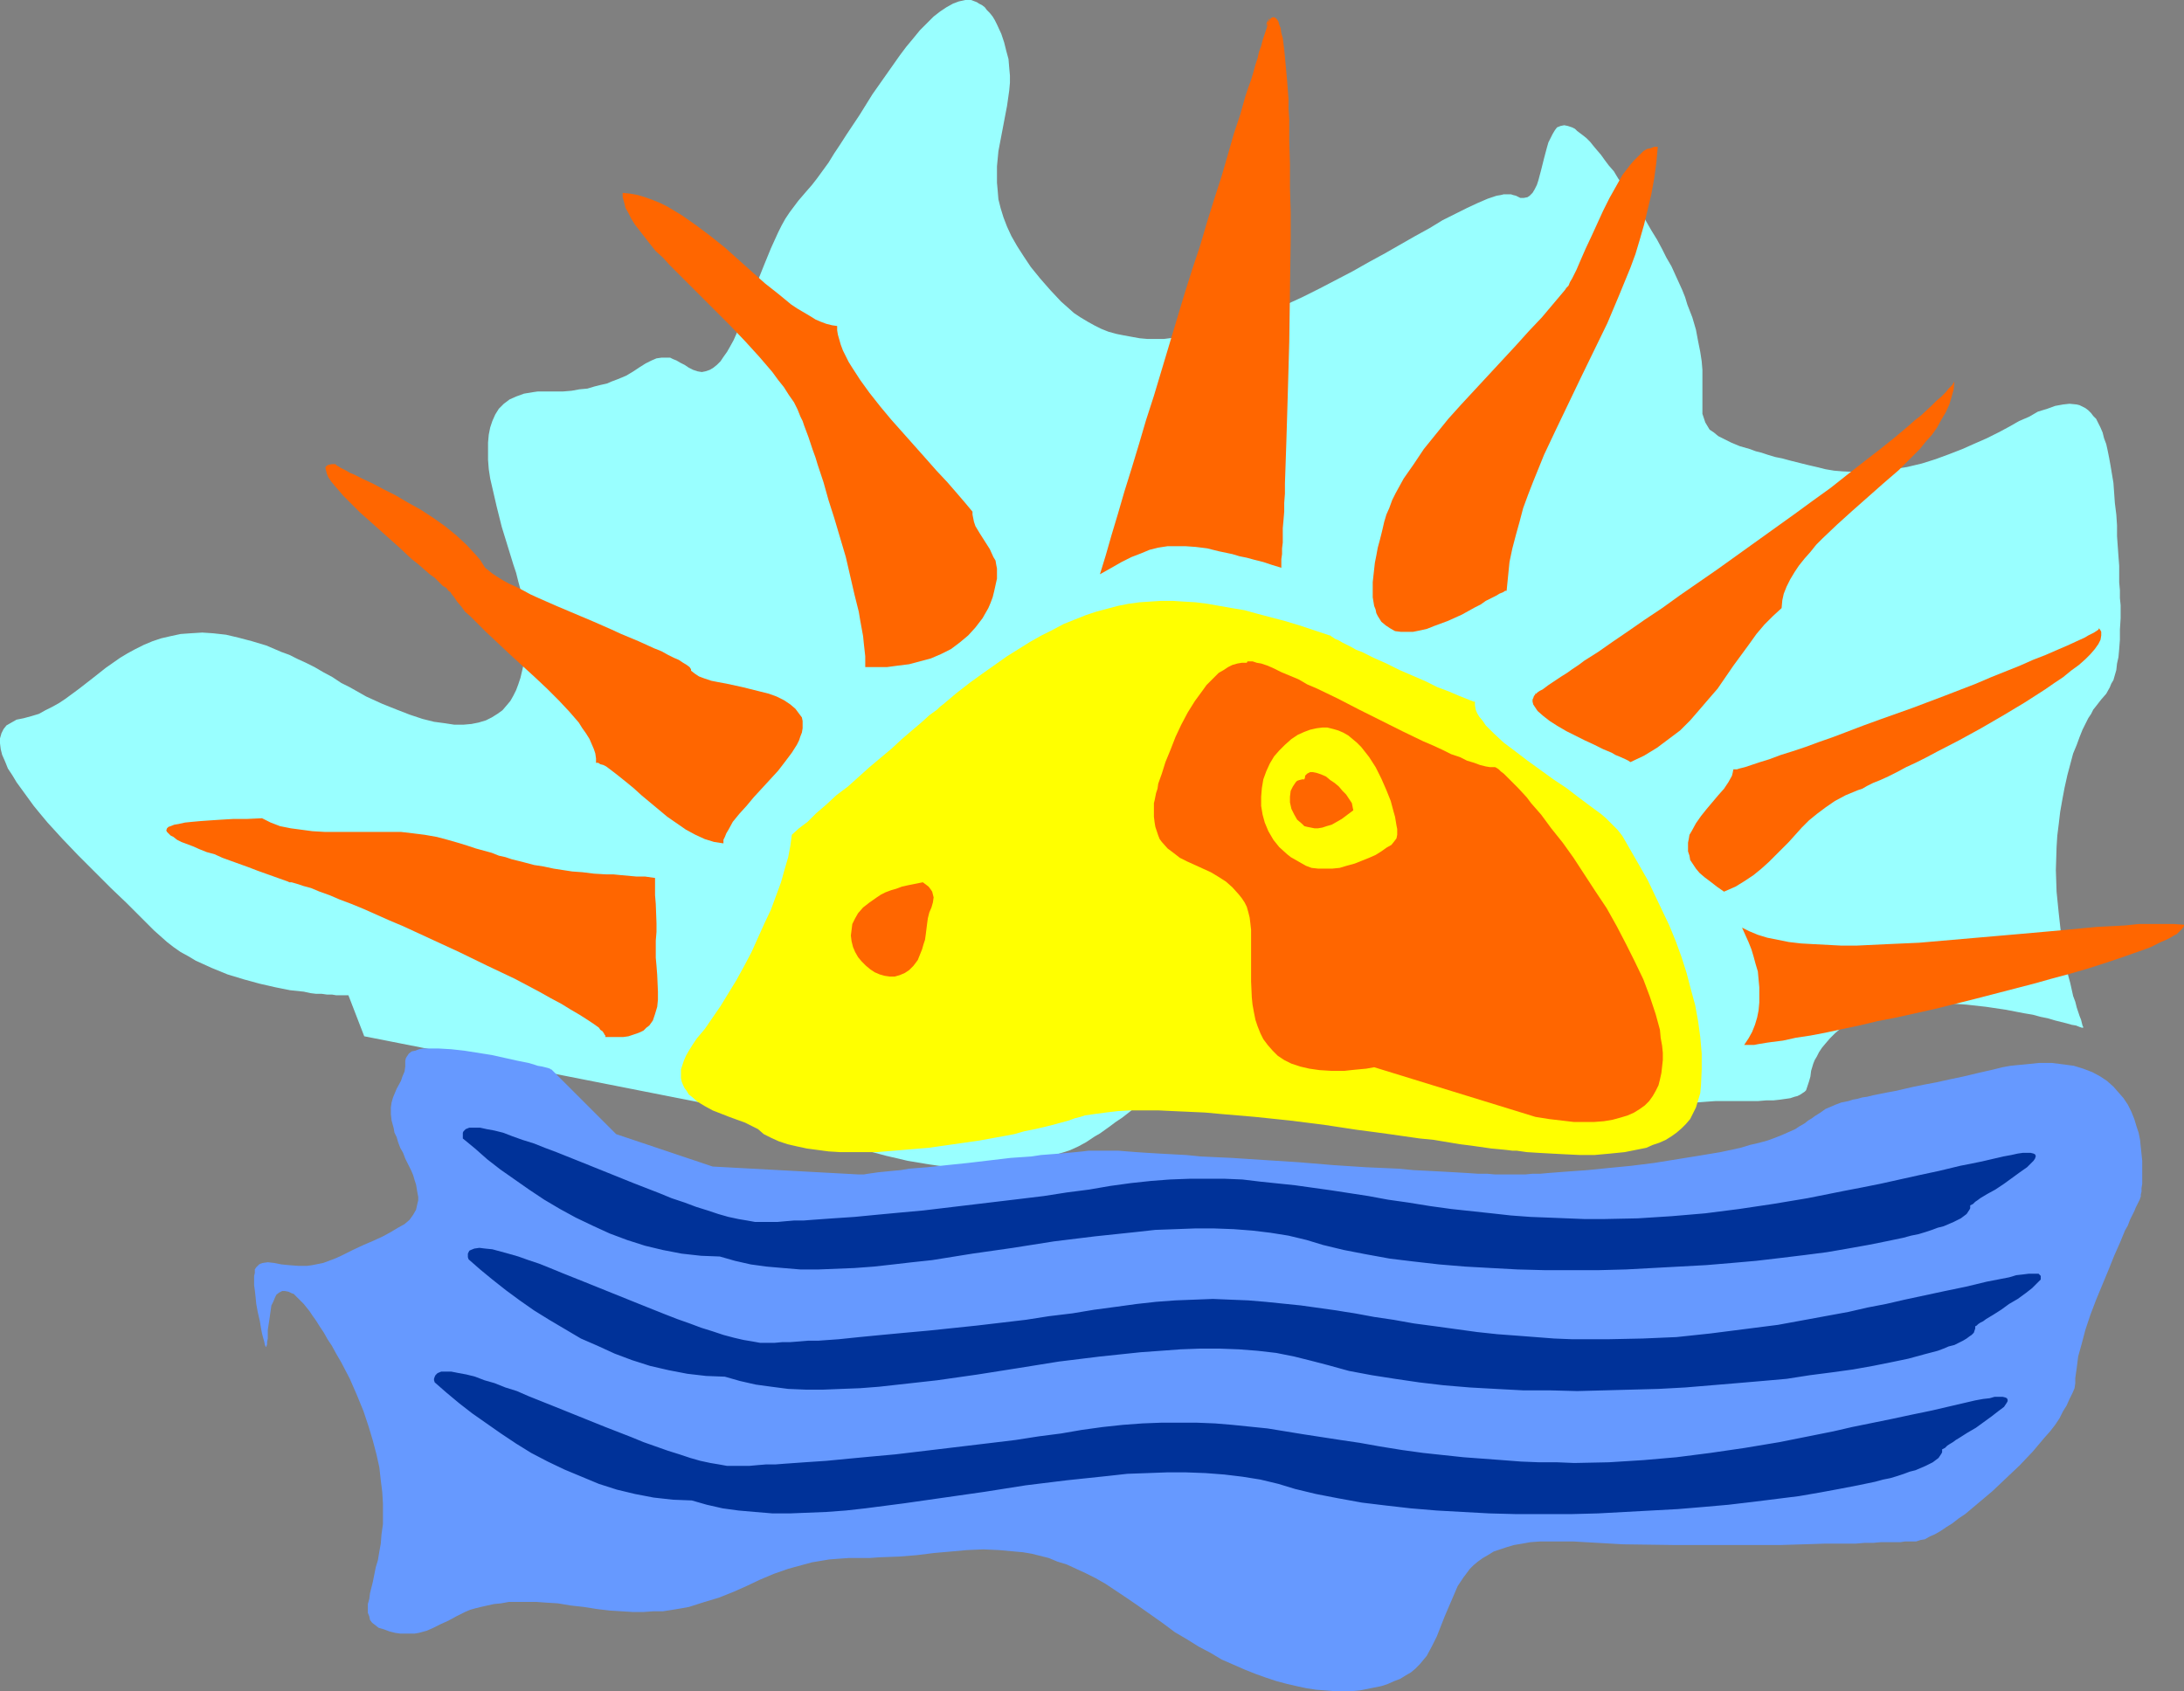
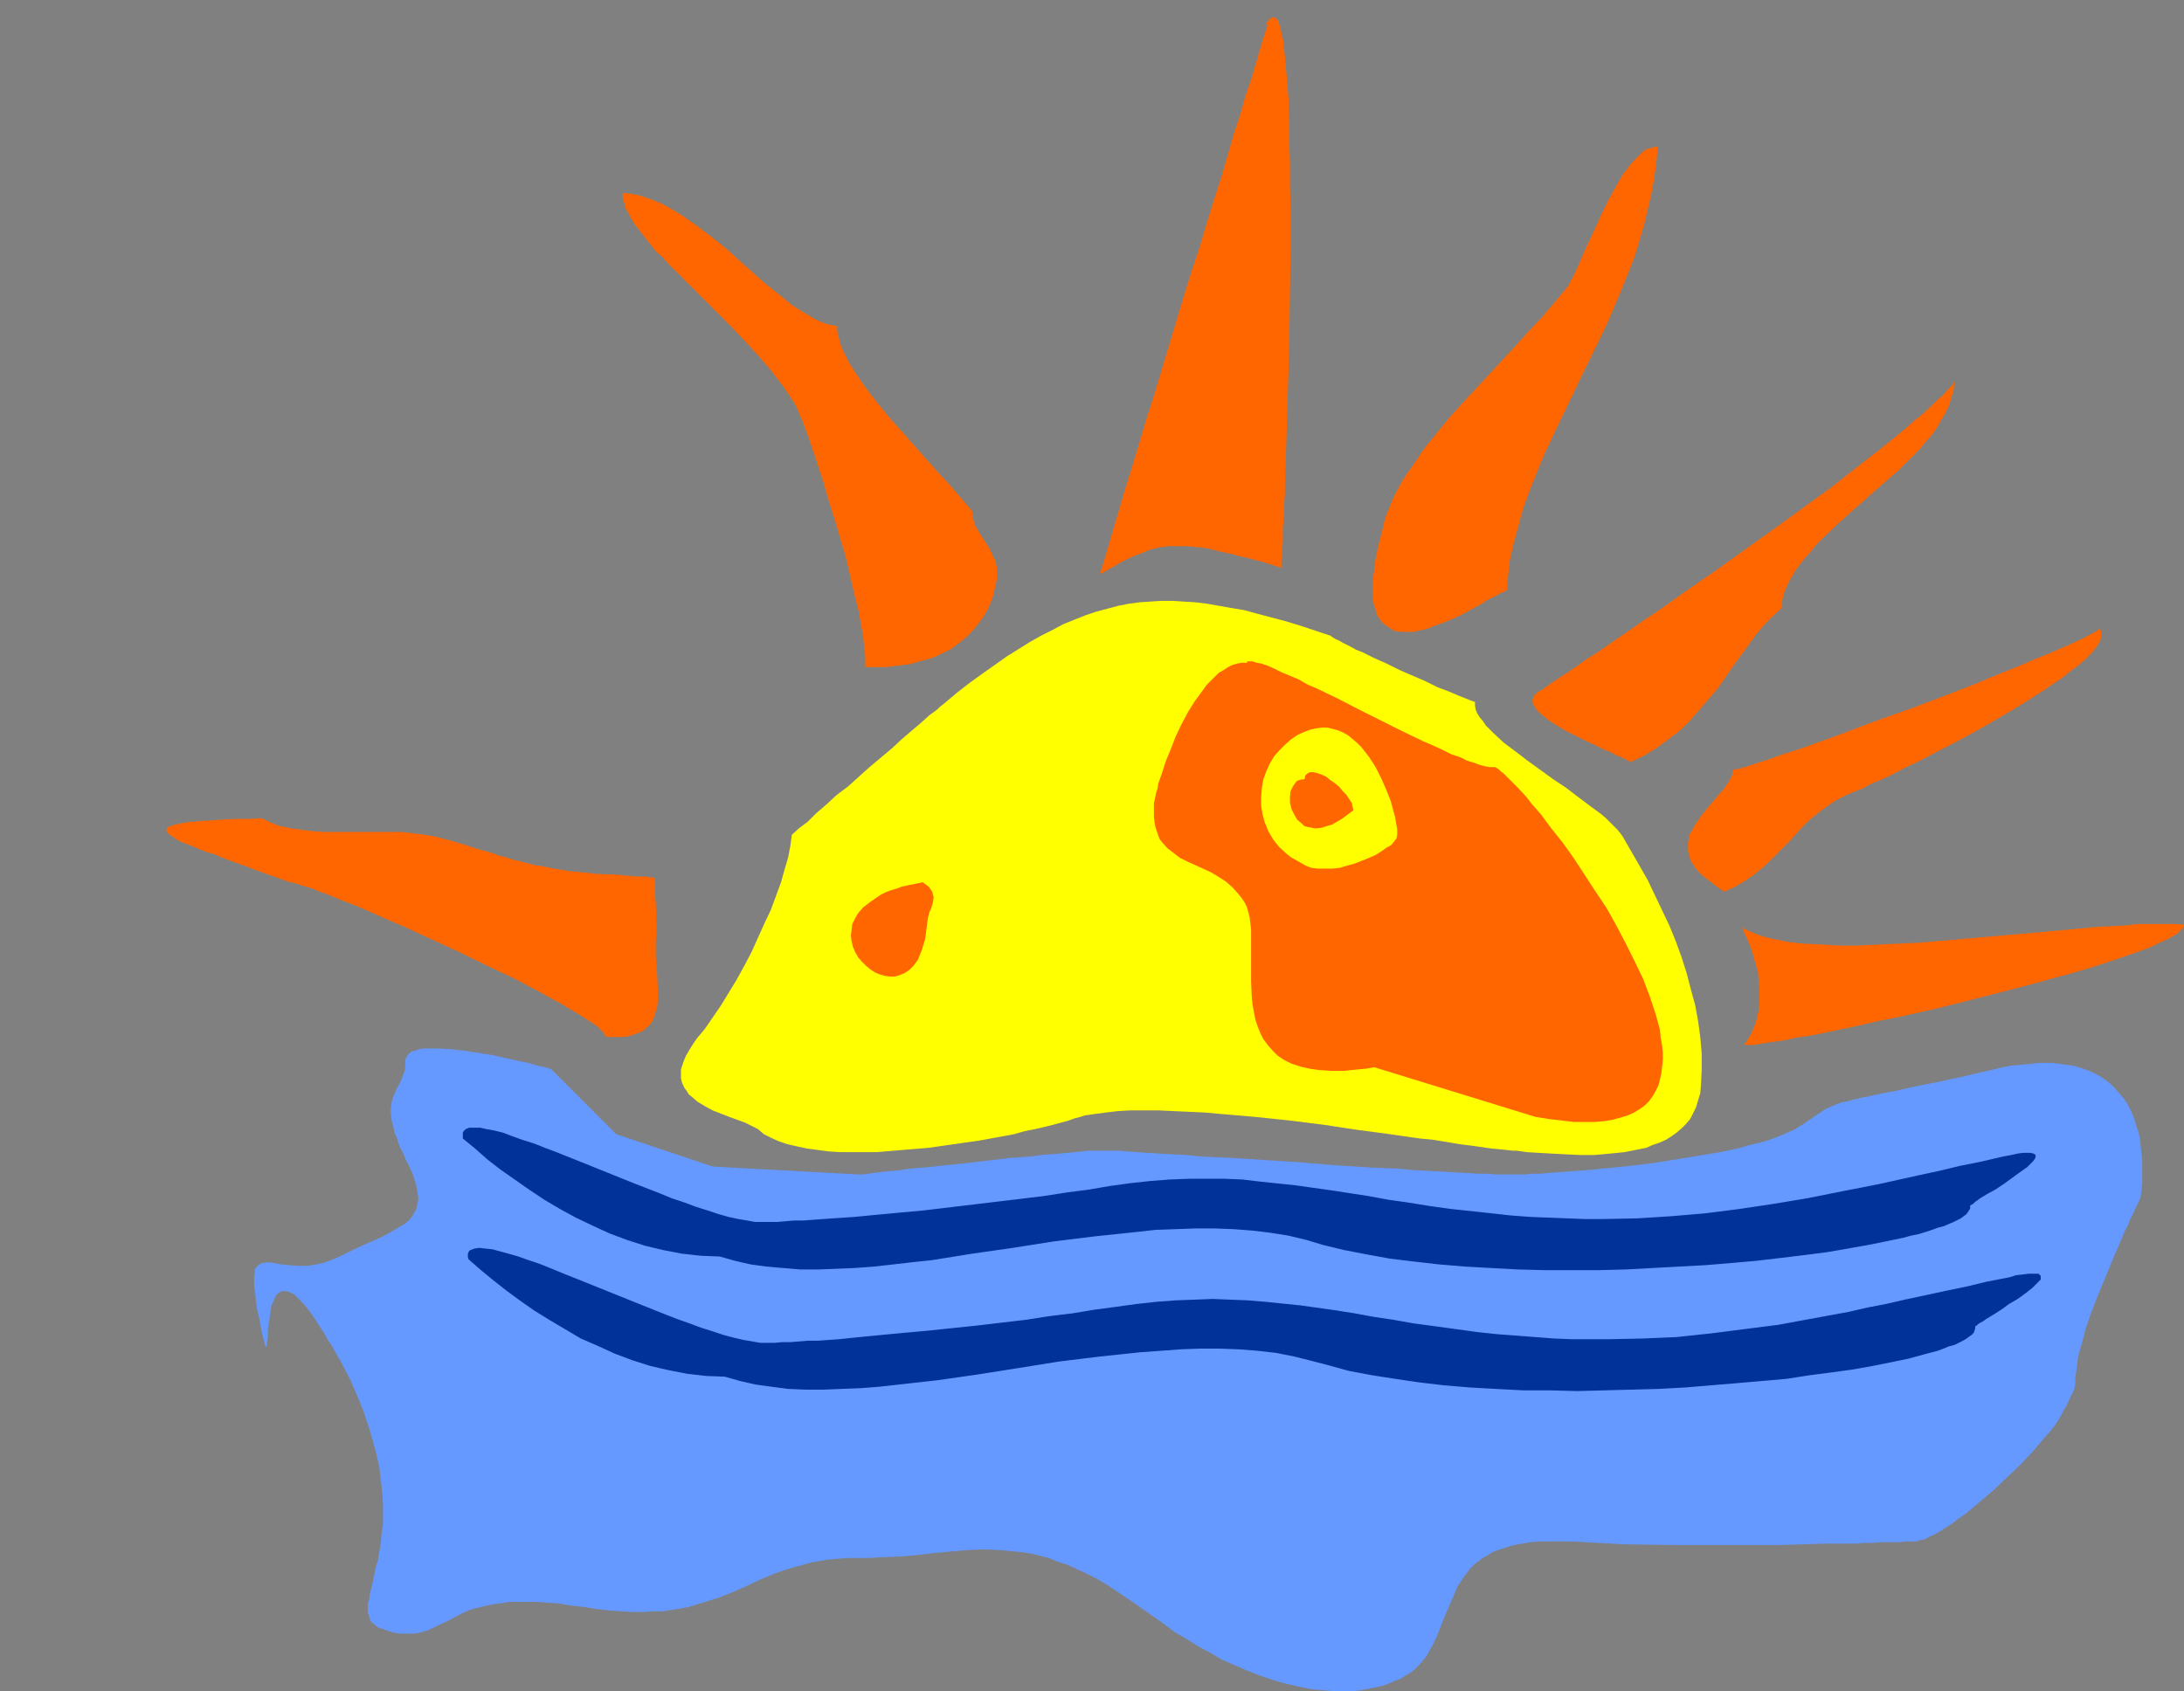
<svg xmlns="http://www.w3.org/2000/svg" xmlns:ns1="http://sodipodi.sourceforge.net/DTD/sodipodi-0.dtd" xmlns:ns2="http://www.inkscape.org/namespaces/inkscape" version="1.0" width="129.724mm" height="100.467mm" id="svg18" ns1:docname="Sun &amp; Water 1.wmf">
  <rect width="100%" height="100%" fill="#808080" stroke="none" />
  <ns1:namedview id="namedview18" pagecolor="#ffffff" bordercolor="#000000" borderopacity="0.25" ns2:showpageshadow="2" ns2:pageopacity="0.0" ns2:pagecheckerboard="0" ns2:deskcolor="#d1d1d1" ns2:document-units="mm" />
  <defs id="defs1">
    <pattern id="WMFhbasepattern" patternUnits="userSpaceOnUse" width="6" height="6" x="0" y="0" />
  </defs>
-   <path style="fill:#99ffff;fill-opacity:1;fill-rule:evenodd;stroke:none" d="m 81.77,232.679 -3.555,-9.21 h -1.293 -0.646 -0.808 l -0.97,-0.162 h -1.131 l -1.131,-0.162 H 70.942 l -1.293,-0.162 -1.454,-0.323 -3.07,-0.323 -3.232,-0.646 -3.555,-0.808 -3.555,-0.97 -3.717,-1.131 -3.555,-1.454 -3.555,-1.616 -1.616,-0.97 -1.778,-0.97 -1.616,-1.131 -1.454,-1.131 -1.454,-1.293 -1.454,-1.293 -1.454,-1.454 -1.454,-1.454 -1.616,-1.616 -1.616,-1.616 -3.555,-3.393 -3.555,-3.555 -3.717,-3.716 -3.555,-3.716 -3.394,-3.716 -1.616,-1.939 L 7.595,180.973 6.302,179.195 5.01,177.418 3.717,175.641 2.747,174.025 1.778,172.57 1.131,170.955 0.485,169.5 0.162,168.208 0,166.915 v -1.131 l 0.323,-1.131 0.485,-0.97 0.646,-0.808 1.131,-0.646 1.131,-0.646 1.616,-0.323 1.778,-0.485 1.616,-0.485 1.454,-0.808 1.616,-0.808 1.454,-0.808 1.454,-0.97 3.07,-2.262 2.909,-2.262 3.07,-2.424 3.232,-2.262 1.616,-0.97 1.778,-0.969 1.939,-0.97 1.939,-0.808 1.939,-0.646 2.101,-0.485 2.262,-0.485 2.262,-0.162 2.586,-0.162 2.424,0.162 2.909,0.323 2.747,0.646 3.07,0.808 3.232,0.969 3.394,1.454 1.778,0.646 1.939,0.97 1.778,0.808 1.939,0.97 1.939,1.131 2.101,1.131 1.939,1.293 1.939,0.97 3.717,2.101 1.778,0.808 1.778,0.808 3.232,1.293 2.909,1.131 2.909,0.97 2.586,0.646 2.424,0.323 2.101,0.323 h 2.101 l 1.778,-0.162 1.616,-0.323 1.616,-0.485 1.293,-0.646 1.293,-0.808 1.131,-0.808 0.97,-1.131 0.808,-0.97 0.646,-1.131 0.646,-1.293 0.485,-1.293 0.485,-1.454 0.646,-2.747 0.323,-2.747 0.323,-2.585 v -2.585 -2.262 -1.131 l -0.162,-1.293 -0.323,-1.293 -0.323,-1.616 -0.485,-1.616 -0.485,-1.777 -0.485,-1.939 -0.646,-1.939 -1.293,-4.201 -1.293,-4.201 -1.131,-4.524 -0.97,-4.201 -0.485,-2.101 -0.323,-2.101 -0.162,-2.101 v -1.939 -1.939 l 0.162,-1.777 0.323,-1.616 0.485,-1.454 0.646,-1.454 0.808,-1.293 1.131,-1.131 1.293,-0.969 1.454,-0.646 1.778,-0.646 1.939,-0.323 1.131,-0.162 h 1.131 2.424 2.101 l 1.939,-0.162 1.778,-0.323 1.778,-0.162 1.616,-0.485 1.293,-0.323 1.454,-0.323 1.131,-0.485 1.293,-0.485 1.939,-0.808 1.616,-0.969 1.454,-0.969 1.293,-0.808 0.646,-0.323 0.646,-0.323 1.131,-0.485 1.131,-0.162 h 1.293 0.646 l 0.646,0.323 0.808,0.323 0.808,0.485 0.97,0.485 0.97,0.646 0.97,0.485 0.97,0.323 0.97,0.162 0.808,-0.162 0.97,-0.323 0.808,-0.485 0.808,-0.646 0.808,-0.808 0.646,-0.969 0.808,-1.131 0.646,-1.131 0.808,-1.454 0.646,-1.454 0.646,-1.454 1.454,-3.393 1.293,-3.555 2.909,-7.271 1.454,-3.555 1.616,-3.555 0.808,-1.616 0.808,-1.454 0.97,-1.454 0.97,-1.293 0.97,-1.293 0.97,-1.131 0.97,-1.131 1.131,-1.293 1.131,-1.454 1.293,-1.777 1.293,-1.777 1.293,-2.101 1.293,-1.939 1.454,-2.262 2.909,-4.363 2.909,-4.686 3.07,-4.363 3.07,-4.363 1.454,-1.939 1.616,-1.939 1.454,-1.777 1.616,-1.616 1.454,-1.454 1.454,-1.131 1.454,-0.969 1.454,-0.808 1.293,-0.485 L 216.705,0 h 1.293 l 1.293,0.485 0.485,0.323 0.646,0.323 0.646,0.485 0.485,0.646 0.646,0.646 0.646,0.808 0.485,0.808 0.485,0.969 0.97,2.101 0.646,1.939 0.485,1.939 0.485,1.777 0.162,1.939 0.162,1.777 v 1.616 l -0.162,1.777 -0.485,3.393 -0.646,3.393 -0.646,3.393 -0.646,3.393 -0.323,3.393 v 1.777 1.939 l 0.162,1.777 0.162,1.939 0.485,1.939 0.646,2.101 0.808,2.101 0.97,2.101 1.293,2.262 1.454,2.262 1.616,2.424 2.101,2.585 2.262,2.585 2.424,2.585 1.454,1.293 1.454,1.293 1.454,0.969 1.616,0.969 1.454,0.808 1.616,0.808 1.616,0.646 1.778,0.485 1.616,0.323 1.778,0.323 1.778,0.323 1.778,0.162 h 3.717 l 3.717,-0.485 3.878,-0.646 3.878,-0.808 3.878,-1.131 3.878,-1.293 3.878,-1.454 4.04,-1.777 3.878,-1.777 3.878,-1.939 7.434,-3.878 3.717,-2.101 3.555,-1.939 3.394,-1.939 3.394,-1.939 3.232,-1.777 2.909,-1.777 2.909,-1.454 2.586,-1.293 2.424,-1.131 2.262,-0.969 0.97,-0.323 0.97,-0.323 0.97,-0.162 0.646,-0.162 h 0.808 0.808 l 0.485,0.162 0.646,0.162 0.97,0.485 h 0.808 l 0.808,-0.162 0.485,-0.323 0.646,-0.646 0.485,-0.808 0.485,-0.969 0.323,-0.969 0.646,-2.424 0.646,-2.585 0.646,-2.424 0.323,-1.131 0.485,-0.969 0.485,-0.969 0.485,-0.808 0.485,-0.646 0.808,-0.323 0.808,-0.162 0.808,0.162 0.97,0.323 0.646,0.323 0.485,0.485 0.646,0.485 0.646,0.485 0.808,0.646 0.808,0.808 0.646,0.808 0.808,0.969 0.97,1.131 0.808,1.131 0.97,1.293 1.131,1.293 0.97,1.616 1.131,1.616 1.131,1.777 1.293,1.939 1.293,1.939 1.293,2.101 1.293,2.262 1.293,2.101 1.131,2.101 0.97,1.939 1.131,1.939 0.808,1.777 0.808,1.777 0.808,1.777 0.646,1.616 0.485,1.616 1.131,2.908 0.808,2.747 0.485,2.585 0.485,2.424 0.323,2.101 0.162,1.939 v 1.777 1.777 1.454 1.454 1.293 1.131 0.969 l 0.323,0.969 0.323,0.969 0.485,0.808 0.485,0.808 0.97,0.646 0.97,0.808 1.293,0.646 1.616,0.808 1.939,0.808 2.262,0.646 1.293,0.485 1.293,0.323 1.454,0.485 1.616,0.485 1.616,0.323 1.778,0.485 1.939,0.485 1.939,0.485 2.101,0.485 1.939,0.485 1.939,0.323 1.939,0.162 3.878,0.162 3.555,-0.162 3.555,-0.485 3.394,-0.485 3.394,-0.808 3.07,-0.969 3.07,-1.131 2.909,-1.131 2.909,-1.293 2.586,-1.131 2.586,-1.293 2.424,-1.293 1.131,-0.646 1.131,-0.646 2.262,-0.969 1.939,-1.131 2.101,-0.646 1.778,-0.646 1.778,-0.323 1.454,-0.162 1.616,0.162 0.646,0.162 0.646,0.323 0.646,0.323 0.646,0.485 0.646,0.646 0.485,0.646 0.646,0.646 0.485,0.969 0.485,0.969 0.485,1.131 0.323,1.293 0.485,1.293 0.323,1.454 0.323,1.616 0.323,1.777 0.323,1.939 0.323,1.939 0.162,2.262 0.162,2.262 0.323,2.585 0.162,2.424 v 2.424 l 0.162,2.262 0.162,2.262 0.162,2.101 v 1.939 1.777 l 0.162,1.777 v 1.777 l 0.162,1.616 v 2.908 l -0.162,2.585 v 2.262 l -0.162,2.101 -0.162,1.777 -0.323,1.454 -0.162,1.454 -0.323,1.131 -0.323,1.131 -0.485,0.808 -0.323,0.808 -0.808,1.454 -1.131,1.293 -1.131,1.454 -0.646,0.808 -0.485,0.97 -0.646,0.97 -0.646,1.293 -0.646,1.293 -0.646,1.616 -0.646,1.777 -0.808,1.939 -0.646,2.424 -0.646,2.424 -0.646,2.908 -0.485,2.585 -0.485,2.747 -0.323,2.747 -0.323,2.585 -0.162,2.585 -0.162,5.171 0.162,4.847 0.485,4.847 0.485,4.363 0.162,2.101 0.323,1.939 0.485,1.939 0.323,1.939 0.323,1.616 0.485,1.777 0.323,1.454 0.323,1.454 0.485,1.293 0.323,1.293 0.323,0.969 0.323,0.97 0.323,0.808 0.162,0.646 0.162,0.646 0.162,0.323 v 0.162 l 0.162,0.162 -0.162,-0.162 h -0.323 l -0.485,-0.162 -0.808,-0.323 -0.97,-0.162 -1.131,-0.323 -1.293,-0.323 -1.293,-0.323 -1.616,-0.485 -1.616,-0.323 -1.778,-0.485 -1.939,-0.323 -4.202,-0.808 -4.363,-0.646 -4.363,-0.485 -4.686,-0.323 h -4.525 -2.262 l -2.101,0.323 -2.262,0.162 -2.101,0.323 -1.939,0.485 -1.939,0.646 -1.778,0.808 -1.778,0.808 -1.616,0.97 -1.293,1.131 -1.293,1.131 -1.131,1.131 -0.97,1.131 -0.808,0.97 -0.646,0.969 -0.485,0.97 -0.485,0.808 -0.323,0.808 -0.485,1.616 -0.162,1.293 -0.323,1.131 -0.323,0.969 -0.323,0.97 -0.323,0.323 -0.485,0.323 -0.485,0.323 -0.646,0.323 -0.646,0.162 -0.97,0.323 -1.131,0.162 -1.131,0.162 -1.454,0.162 h -1.616 l -1.939,0.162 h -2.101 -2.262 -2.586 -2.586 l -2.262,0.162 -2.101,0.162 h -1.778 l -1.454,0.323 -1.293,0.162 -1.293,0.323 -0.97,0.162 -0.808,0.323 -0.808,0.162 -1.293,0.646 -1.293,0.485 -1.131,0.323 -0.808,0.162 -0.808,0.162 h -0.97 -2.262 -1.293 l -1.616,-0.162 -1.939,-0.323 -1.939,-0.162 -2.424,-0.485 -2.747,-0.485 -1.454,-0.162 -3.07,-0.646 -1.778,-0.323 -1.778,-0.323 -1.939,-0.485 -2.101,-0.485 -2.101,-0.323 -2.262,-0.485 -2.262,-0.485 -4.686,-0.969 -4.363,-0.97 -4.202,-0.97 -1.939,-0.323 -1.939,-0.485 -3.717,-0.808 -3.555,-0.646 -3.394,-0.646 -3.07,-0.646 -2.909,-0.485 -2.909,-0.485 -2.586,-0.323 -2.586,-0.323 -2.262,-0.162 -2.262,-0.323 h -2.101 l -1.939,-0.162 -2.101,0.162 h -1.778 l -1.778,0.323 -1.616,0.162 -1.616,0.323 -1.616,0.485 -3.07,1.131 -2.909,1.454 -1.616,0.808 -1.454,0.97 -1.616,0.97 -1.616,1.293 -1.616,1.131 -1.616,1.293 -1.616,1.293 -1.616,1.293 -1.454,1.131 -1.454,0.969 -1.293,0.97 -1.131,0.808 -1.131,0.808 -1.131,0.646 -1.939,1.293 -1.778,0.97 -1.778,0.808 -1.454,0.485 -1.616,0.485 -1.454,0.323 -1.616,0.323 -1.778,0.323 -1.778,0.323 -1.939,0.323 -2.262,0.485 -2.586,0.646 -1.454,0.323 -1.616,0.162 h -1.778 -1.778 l -2.101,-0.162 -2.101,-0.162 -2.101,-0.323 -2.262,-0.323 -4.848,-0.808 -4.848,-1.131 -4.848,-1.293 -4.848,-1.293 -4.686,-1.454 -4.363,-1.293 -2.101,-0.646 -1.939,-0.646 -1.778,-0.646 -1.778,-0.646 -1.454,-0.485 -1.454,-0.485 -1.131,-0.485 -1.131,-0.323 -0.808,-0.323 -0.646,-0.162 -0.323,-0.162 h -0.162 z" id="path1" />
  <path style="fill:#6699ff;fill-opacity:1;fill-rule:evenodd;stroke:none" d="m 159.984,261.926 -21.654,-7.271 -14.544,-14.542 h -0.162 l -0.162,-0.162 -0.485,-0.162 -0.646,-0.162 -0.646,-0.162 -0.97,-0.162 -0.97,-0.323 -1.131,-0.323 -2.424,-0.485 -2.909,-0.646 -2.909,-0.646 -3.07,-0.485 -3.07,-0.485 -2.909,-0.323 -2.747,-0.162 H 97.283 96.152 95.021 l -0.97,0.162 -0.808,0.323 -0.808,0.162 -0.646,0.485 -0.323,0.485 -0.323,0.485 -0.162,0.646 v 1.293 l -0.162,1.131 -0.485,1.131 -0.323,0.969 -0.97,1.777 -0.808,1.939 -0.323,1.131 -0.162,1.131 v 1.454 l 0.162,1.454 0.485,1.777 0.162,0.97 0.485,0.969 0.323,1.131 0.485,1.293 0.646,1.131 0.485,1.293 0.646,1.293 0.646,1.293 0.485,1.131 0.323,1.131 0.323,0.97 0.162,0.97 0.162,0.969 0.162,0.808 v 0.808 l -0.162,0.646 -0.323,1.454 -0.646,1.131 -0.808,1.131 -1.131,0.969 -1.454,0.808 -1.616,0.969 -1.778,0.97 -2.101,0.97 -1.131,0.485 -1.131,0.485 -2.424,1.131 -2.586,1.293 -1.454,0.646 -1.293,0.485 -1.293,0.485 -2.424,0.485 -1.131,0.162 h -2.101 l -2.101,-0.162 -1.616,-0.162 -1.616,-0.323 -1.454,-0.162 -1.131,0.162 -0.485,0.162 -0.323,0.162 -0.323,0.323 -0.323,0.323 -0.323,0.485 V 285.84 l -0.162,0.646 v 2.101 l 0.162,1.131 0.162,1.454 0.162,1.616 0.323,1.777 0.485,2.101 0.162,0.97 0.162,0.97 0.162,0.808 0.162,0.646 0.323,1.131 0.162,0.808 0.162,0.323 0.162,0.162 v -0.162 l 0.162,-0.485 v -0.485 l 0.162,-0.808 v -0.808 -1.131 l 0.323,-2.101 0.323,-2.262 0.162,-1.131 0.485,-0.97 0.323,-0.808 0.323,-0.646 0.646,-0.485 0.646,-0.323 h 0.646 l 0.808,0.162 0.646,0.323 0.485,0.162 0.485,0.485 0.485,0.485 0.646,0.646 0.646,0.646 0.646,0.808 0.646,0.808 0.646,0.97 0.808,1.131 0.808,1.293 0.97,1.454 0.808,1.454 0.97,1.454 0.97,1.777 1.131,1.939 1.939,3.716 1.616,3.716 1.454,3.555 1.131,3.393 0.97,3.232 0.808,3.07 0.646,2.908 0.323,2.908 0.323,2.585 0.162,2.585 v 2.424 2.262 l -0.323,2.262 -0.162,2.101 -0.323,1.777 -0.323,1.939 -0.485,1.616 -0.323,1.616 -0.323,1.616 -0.323,1.293 -0.323,1.293 -0.162,1.293 -0.323,1.131 v 0.969 0.97 l 0.323,0.808 0.162,0.808 0.485,0.646 0.646,0.485 0.808,0.646 1.131,0.323 1.293,0.485 1.293,0.323 1.131,0.162 h 1.131 1.131 0.97 l 0.97,-0.162 1.778,-0.485 1.454,-0.646 1.616,-0.808 1.778,-0.808 1.778,-0.969 1.939,-0.97 1.131,-0.485 1.131,-0.323 1.293,-0.323 1.454,-0.323 1.454,-0.323 1.616,-0.162 1.778,-0.323 h 1.778 2.101 2.262 l 2.262,0.162 2.586,0.162 2.909,0.485 2.909,0.323 3.07,0.485 2.747,0.323 2.586,0.162 2.586,0.162 h 2.424 l 2.262,-0.162 h 2.101 l 2.101,-0.323 1.939,-0.323 1.778,-0.323 3.555,-1.131 3.232,-0.97 3.232,-1.293 2.909,-1.293 3.07,-1.454 3.07,-1.293 3.232,-1.131 3.555,-0.97 1.778,-0.485 1.939,-0.323 1.939,-0.323 2.101,-0.162 2.262,-0.162 h 2.262 2.424 l 2.262,-0.162 4.363,-0.162 4.04,-0.323 3.878,-0.485 3.717,-0.323 3.555,-0.323 3.717,-0.162 3.555,0.162 3.555,0.323 1.778,0.162 1.939,0.323 1.939,0.485 1.939,0.485 1.939,0.808 2.101,0.646 2.101,0.97 2.101,0.97 2.262,1.131 2.262,1.293 2.424,1.616 2.424,1.616 2.586,1.777 2.747,1.939 2.747,1.939 2.586,1.939 2.747,1.616 2.586,1.616 2.747,1.454 2.424,1.454 2.586,1.131 2.586,1.131 2.424,0.97 2.262,0.808 2.424,0.808 2.424,0.646 2.101,0.485 2.262,0.485 2.101,0.323 2.101,0.162 2.101,0.162 h 1.939 1.939 l 1.778,-0.162 1.616,-0.323 1.616,-0.323 1.616,-0.323 1.454,-0.485 1.454,-0.646 1.293,-0.485 1.293,-0.808 1.131,-0.646 0.97,-0.808 0.97,-0.97 0.808,-0.969 0.808,-0.97 1.131,-2.101 1.131,-2.262 1.778,-4.524 1.939,-4.524 0.97,-2.262 1.293,-1.939 1.454,-1.939 0.808,-0.808 0.97,-0.808 1.131,-0.808 1.131,-0.646 1.293,-0.808 1.454,-0.485 1.454,-0.485 1.616,-0.485 1.939,-0.323 1.778,-0.323 2.262,-0.162 h 2.262 2.424 2.586 l 5.656,0.323 5.656,0.323 11.958,0.162 h 17.614 5.494 l 5.333,-0.162 5.01,-0.162 h 2.424 2.262 2.101 l 1.939,-0.162 h 1.939 l 1.778,-0.162 h 1.616 1.454 1.293 l 1.131,-0.162 h 1.778 0.646 l 0.97,-0.323 0.97,-0.162 1.131,-0.646 1.131,-0.485 1.131,-0.646 1.454,-0.969 1.293,-0.808 1.454,-1.131 1.454,-0.969 3.07,-2.585 3.07,-2.585 3.07,-2.908 3.07,-2.908 2.909,-3.07 2.586,-3.07 1.293,-1.454 1.131,-1.454 0.97,-1.454 0.808,-1.616 0.808,-1.293 0.646,-1.454 0.646,-1.293 0.485,-1.131 0.162,-1.131 v -1.131 l 0.162,-1.131 0.162,-1.131 0.162,-1.293 0.162,-1.293 0.808,-2.908 0.808,-3.07 1.131,-3.393 1.293,-3.393 2.747,-6.625 1.293,-3.232 1.293,-2.908 1.131,-2.747 0.646,-1.131 0.485,-1.293 0.485,-0.97 0.485,-0.97 0.323,-0.808 0.323,-0.646 0.323,-0.646 0.162,-0.323 0.162,-0.323 v 0 -0.162 l 0.162,-0.323 v -0.485 l 0.162,-0.646 v -0.808 l 0.162,-0.969 v -1.293 -2.585 -1.293 l -0.323,-3.07 -0.162,-1.616 -0.323,-1.616 -0.485,-1.454 -0.485,-1.616 -0.646,-1.616 -0.808,-1.616 -0.97,-1.454 -1.131,-1.293 -1.131,-1.293 -1.454,-1.293 -1.454,-0.969 -1.778,-0.97 -2.101,-0.808 -2.101,-0.646 -2.424,-0.323 -2.586,-0.323 h -2.747 l -3.07,0.323 -1.778,0.162 -1.616,0.162 -1.778,0.323 -1.939,0.485 -3.555,0.808 -3.394,0.808 -3.07,0.646 -2.909,0.646 -2.586,0.485 -2.424,0.485 -2.101,0.485 -2.101,0.485 -1.778,0.323 -1.616,0.323 -1.616,0.323 -1.293,0.323 -1.131,0.162 -1.131,0.323 -0.97,0.162 -0.97,0.323 -1.616,0.323 -1.293,0.485 -1.131,0.485 -1.131,0.485 -1.131,0.808 -1.293,0.808 -0.646,0.485 -0.808,0.485 -0.808,0.646 -1.131,0.646 -0.97,0.646 -1.454,0.646 -1.454,0.646 -1.616,0.646 -1.778,0.646 -1.778,0.485 -2.101,0.485 -2.101,0.646 -2.262,0.485 -2.262,0.485 -4.848,0.808 -5.01,0.808 -5.01,0.808 -5.171,0.646 -5.01,0.485 -4.848,0.485 -2.262,0.162 -2.262,0.162 -2.101,0.162 -2.101,0.162 -1.778,0.162 h -1.778 l -1.616,0.162 h -1.454 -1.454 -1.131 -1.131 -1.616 l -1.778,-0.162 h -2.101 l -2.424,-0.162 -2.747,-0.162 -2.909,-0.162 -3.07,-0.162 -3.232,-0.162 -3.394,-0.323 -3.555,-0.162 -3.717,-0.162 -7.434,-0.485 -7.757,-0.646 -7.595,-0.485 -7.434,-0.485 -3.555,-0.162 -3.394,-0.162 -3.232,-0.323 -3.07,-0.162 -2.909,-0.162 -2.747,-0.162 -2.424,-0.162 -2.101,-0.162 -1.939,-0.162 h -1.616 -1.131 -0.97 -0.808 -0.97 -1.293 l -1.293,0.162 -1.616,0.162 -1.778,0.162 -1.778,0.162 -2.101,0.162 -2.101,0.162 -2.101,0.323 -4.686,0.323 -9.534,1.131 -4.686,0.485 -4.525,0.485 -2.101,0.162 -1.939,0.162 -1.939,0.323 -1.778,0.162 -1.616,0.162 -1.616,0.162 -1.131,0.162 -1.131,0.162 -0.97,0.162 h -0.485 -0.485 -0.162 z" id="path2" />
  <path style="fill:#ffff00;fill-opacity:1;fill-rule:evenodd;stroke:none" d="m 177.76,187.436 -0.323,2.424 -0.485,2.585 -0.808,2.747 -0.808,2.908 -1.131,3.07 -1.131,3.07 -1.454,3.07 -1.454,3.232 -1.454,3.232 -1.616,3.07 -1.778,3.232 -1.778,2.908 -1.778,2.908 -1.778,2.585 -1.778,2.585 -1.778,2.101 -0.97,1.454 -0.808,1.293 -0.646,1.131 -0.485,1.131 -0.323,0.969 -0.323,0.97 v 1.131 0.808 l 0.162,0.808 0.323,0.808 0.323,0.646 0.485,0.646 0.485,0.808 0.646,0.485 1.293,1.131 1.616,0.969 1.778,0.97 3.717,1.454 1.778,0.646 1.778,0.646 1.616,0.808 1.293,0.646 1.293,1.131 1.616,0.808 1.778,0.808 1.939,0.646 2.101,0.485 2.262,0.485 2.424,0.323 2.424,0.323 2.586,0.162 h 2.747 2.747 2.747 l 5.818,-0.485 5.818,-0.485 5.656,-0.808 5.656,-0.808 5.333,-0.97 2.586,-0.485 2.262,-0.646 2.424,-0.485 2.101,-0.485 1.939,-0.485 1.778,-0.485 1.778,-0.485 1.293,-0.485 1.293,-0.323 0.97,-0.323 2.262,-0.323 2.424,-0.323 2.747,-0.323 2.747,-0.162 h 6.302 l 3.394,0.162 3.555,0.162 3.555,0.162 3.555,0.323 7.595,0.646 7.757,0.808 7.757,0.97 7.434,1.131 3.717,0.485 3.555,0.485 3.394,0.485 3.394,0.485 3.232,0.323 2.909,0.485 2.909,0.485 2.586,0.323 2.262,0.323 2.262,0.323 1.778,0.162 1.616,0.162 1.293,0.162 h 0.97 l 1.131,0.162 1.131,0.162 2.586,0.162 2.909,0.162 3.07,0.162 3.394,0.162 h 3.232 l 3.555,-0.323 3.232,-0.323 3.232,-0.646 1.616,-0.323 1.454,-0.646 1.454,-0.485 1.454,-0.646 1.293,-0.808 1.131,-0.808 1.131,-0.97 0.97,-0.97 0.97,-1.131 0.646,-1.293 0.646,-1.293 0.485,-1.616 0.485,-1.616 0.162,-1.777 0.162,-3.555 v -3.555 l -0.323,-3.716 -0.485,-3.555 -0.646,-3.555 -0.97,-3.555 -0.97,-3.716 -1.131,-3.555 -1.293,-3.555 -1.454,-3.555 -1.616,-3.393 -1.616,-3.393 -1.616,-3.393 -1.939,-3.393 -3.717,-6.463 -0.485,-0.646 -0.646,-0.808 -0.808,-0.808 -1.778,-1.777 -1.131,-0.97 -2.424,-1.777 -2.586,-1.939 -2.747,-2.101 -2.909,-1.939 -2.909,-2.101 -2.909,-2.101 -2.747,-2.101 -2.586,-1.939 -2.262,-2.101 -0.97,-0.97 -0.808,-0.808 -0.646,-0.97 -0.808,-0.97 -0.485,-0.808 -0.323,-0.808 -0.162,-0.969 v -0.808 h -0.323 l -0.323,-0.162 -0.485,-0.162 -0.808,-0.323 -0.808,-0.323 -0.808,-0.323 -1.131,-0.485 -1.131,-0.485 -2.586,-0.969 -2.586,-1.293 -5.979,-2.585 -2.909,-1.454 -2.909,-1.293 -2.586,-1.293 -1.293,-0.485 -1.131,-0.646 -0.97,-0.485 -0.97,-0.485 -0.808,-0.485 -0.808,-0.323 -0.485,-0.323 -0.485,-0.323 -0.162,-0.162 h -0.162 l -3.394,-1.131 -3.394,-1.131 -3.232,-0.97 -3.07,-0.808 -3.07,-0.808 -2.909,-0.808 -2.909,-0.485 -2.747,-0.485 -2.747,-0.485 -2.586,-0.323 -2.747,-0.162 -2.424,-0.162 h -2.586 l -2.424,0.162 -2.424,0.162 -2.424,0.323 -2.424,0.485 -2.424,0.646 -2.424,0.646 -2.424,0.808 -2.424,0.969 -2.424,0.97 -2.424,1.293 -2.586,1.293 -2.586,1.454 -2.586,1.616 -2.586,1.616 -2.747,1.939 -2.747,1.939 -2.909,2.101 -2.909,2.262 -3.07,2.585 -0.646,0.485 -0.646,0.646 -1.778,1.293 -1.778,1.616 -2.101,1.777 -2.262,1.939 -2.262,2.101 -5.01,4.201 -4.848,4.363 -2.586,1.939 -2.262,2.101 -2.262,1.939 -1.939,1.939 -1.939,1.454 z" id="path3" />
  <path style="fill:#ff6600;fill-opacity:1;fill-rule:evenodd;stroke:none" d="m 344.692,250.777 -36.198,-11.149 -1.778,0.323 -1.778,0.162 -1.616,0.162 -1.454,0.162 h -1.616 -1.454 l -2.586,-0.162 -2.262,-0.323 -2.101,-0.485 -1.939,-0.646 -1.616,-0.808 -1.454,-0.969 -1.131,-1.131 -1.131,-1.293 -0.97,-1.293 -0.646,-1.293 -0.646,-1.616 -0.485,-1.454 -0.323,-1.616 -0.323,-1.777 -0.162,-1.616 -0.162,-3.555 v -3.393 -3.393 -3.232 -1.616 l -0.162,-1.454 -0.162,-1.293 -0.323,-1.293 -0.323,-1.131 -0.485,-0.969 -0.646,-0.97 -0.646,-0.808 -1.454,-1.616 -1.454,-1.293 -1.778,-1.131 -1.616,-0.97 -1.778,-0.808 -3.555,-1.616 -1.616,-0.808 -1.454,-1.131 -1.293,-0.969 -1.293,-1.454 -0.485,-0.646 -0.323,-0.808 -0.323,-0.97 -0.323,-0.97 -0.162,-0.969 -0.162,-1.293 v -1.131 -1.293 -0.646 l 0.162,-0.646 0.162,-0.808 0.162,-0.808 0.323,-0.97 0.162,-1.131 0.808,-2.262 0.808,-2.585 1.131,-2.747 1.131,-2.908 1.293,-2.747 1.454,-2.747 1.616,-2.585 1.778,-2.424 0.808,-1.131 0.97,-0.97 0.97,-0.97 0.808,-0.808 1.131,-0.646 0.97,-0.646 0.97,-0.485 1.131,-0.323 0.97,-0.162 h 1.131 l 0.162,-0.323 h 0.485 0.646 l 0.97,0.323 0.97,0.162 1.454,0.485 1.454,0.646 1.616,0.808 1.939,0.808 1.939,0.808 1.939,1.131 2.262,0.969 4.686,2.262 4.686,2.424 4.848,2.424 4.848,2.424 4.686,2.262 2.262,0.969 2.101,0.97 1.939,0.97 1.939,0.646 1.616,0.808 1.616,0.485 1.293,0.485 1.293,0.323 0.97,0.162 h 0.808 0.323 l 0.323,0.162 0.485,0.323 0.485,0.485 0.646,0.485 0.646,0.646 0.808,0.808 0.808,0.808 0.97,0.97 1.939,2.101 0.97,1.293 1.131,1.293 1.131,1.293 2.262,3.07 2.586,3.232 2.424,3.393 2.424,3.716 2.424,3.716 2.586,3.878 2.262,4.04 2.101,4.04 1.939,3.878 1.939,4.04 1.454,3.878 1.293,3.878 0.485,1.777 0.485,1.777 0.162,1.777 0.323,1.777 0.162,1.616 v 1.616 l -0.162,1.454 -0.162,1.454 -0.323,1.454 -0.323,1.293 -0.646,1.293 -0.646,1.131 -0.808,1.131 -0.97,0.97 -1.131,0.808 -1.293,0.808 -1.454,0.646 -1.616,0.485 -1.778,0.485 -1.939,0.323 -2.101,0.162 h -2.262 -2.424 l -2.747,-0.323 -2.747,-0.323 z" id="path4" />
  <path style="fill:#ffff00;fill-opacity:1;fill-rule:evenodd;stroke:none" d="m 313.665,187.436 v -1.293 l -0.162,-0.808 -0.162,-0.97 -0.162,-0.97 -0.323,-1.131 -0.646,-2.424 -0.97,-2.424 -1.131,-2.585 -1.293,-2.585 -1.454,-2.262 -1.778,-2.262 -0.97,-0.97 -0.97,-0.808 -0.97,-0.808 -1.131,-0.646 -1.131,-0.485 -1.131,-0.323 -1.293,-0.323 h -1.131 l -1.293,0.162 -1.454,0.323 -1.293,0.485 -1.454,0.646 -1.454,0.97 -1.454,1.293 -1.293,1.293 -1.131,1.293 -0.97,1.616 -0.808,1.777 -0.646,1.777 -0.323,1.939 -0.162,1.939 v 2.101 l 0.323,1.939 0.485,1.777 0.808,1.939 1.131,1.939 1.293,1.616 1.778,1.616 0.808,0.646 1.131,0.646 1.131,0.646 1.131,0.646 1.293,0.485 1.454,0.162 h 1.454 1.778 l 1.616,-0.162 1.616,-0.485 1.778,-0.485 1.616,-0.646 1.616,-0.646 1.454,-0.646 1.293,-0.808 1.131,-0.808 1.131,-0.646 0.646,-0.808 0.485,-0.646 z" id="path5" />
  <path style="fill:#ff6600;fill-opacity:1;fill-rule:evenodd;stroke:none" d="m 147.217,211.189 0.162,-1.939 v -1.939 l -0.162,-4.363 -0.162,-1.939 v -1.777 -0.646 -1.454 l -2.262,-0.323 h -1.939 l -1.778,-0.162 -1.778,-0.162 -1.616,-0.162 h -1.616 l -2.747,-0.162 -2.586,-0.323 -2.262,-0.162 -4.202,-0.646 -2.262,-0.485 -2.101,-0.323 -2.424,-0.646 -2.586,-0.646 -1.454,-0.485 -1.454,-0.323 -1.616,-0.646 -1.778,-0.485 -1.778,-0.485 -1.939,-0.646 -2.101,-0.646 -2.262,-0.646 -2.424,-0.646 -2.747,-0.485 -2.586,-0.323 -2.747,-0.323 H 84.194 72.882 l -2.747,-0.162 -2.424,-0.323 -2.424,-0.323 -2.424,-0.485 -2.101,-0.808 -1.939,-0.97 -3.394,0.162 h -3.07 l -2.747,0.162 -2.424,0.162 -2.262,0.162 -1.778,0.162 -1.616,0.162 -1.454,0.323 -0.97,0.162 -0.808,0.323 -0.485,0.162 -0.323,0.323 -0.162,0.485 0.162,0.323 0.323,0.323 0.485,0.485 0.646,0.323 0.808,0.646 0.97,0.485 1.293,0.485 1.293,0.485 1.454,0.646 1.616,0.646 1.778,0.485 1.778,0.808 1.778,0.646 4.04,1.454 2.101,0.808 2.262,0.808 4.525,1.616 0.323,0.162 h 0.485 l 1.131,0.323 1.454,0.485 1.778,0.485 1.939,0.808 2.262,0.808 2.262,0.97 2.586,0.969 2.747,1.131 2.909,1.293 2.909,1.293 3.07,1.293 6.302,2.908 6.302,2.908 6.302,3.07 3.07,1.454 3.07,1.454 2.747,1.454 2.747,1.454 2.586,1.454 2.424,1.293 2.101,1.293 1.939,1.131 1.778,1.131 1.454,0.969 1.131,0.808 0.323,0.485 0.485,0.323 0.323,0.485 0.162,0.323 0.162,0.162 v 0.323 h 1.454 1.293 1.293 l 1.131,-0.162 0.97,-0.323 0.97,-0.323 0.808,-0.323 0.646,-0.323 0.646,-0.646 0.646,-0.485 0.808,-1.131 0.485,-1.454 0.485,-1.616 0.162,-1.616 v -1.777 l -0.162,-3.716 -0.162,-2.101 -0.162,-1.777 v -1.939 z" id="path6" />
-   <path style="fill:#ff6600;fill-opacity:1;fill-rule:evenodd;stroke:none" d="m 155.136,150.595 v -0.323 l -0.323,-0.485 -0.646,-0.485 -0.808,-0.485 -0.97,-0.646 -1.131,-0.485 -1.293,-0.646 -1.454,-0.808 -1.616,-0.646 -1.778,-0.808 -1.778,-0.808 -1.939,-0.808 -1.939,-0.808 -2.101,-0.97 -4.04,-1.777 -8.403,-3.555 -4.04,-1.777 -1.778,-0.808 -1.778,-0.969 -1.616,-0.808 -1.454,-0.646 -1.454,-0.808 -1.293,-0.808 -0.97,-0.646 -0.808,-0.646 -0.808,-0.646 -0.323,-0.485 -0.808,-1.293 -0.97,-1.131 -2.101,-2.262 -2.262,-2.101 -2.586,-2.101 -2.747,-1.939 -2.747,-1.777 -2.909,-1.616 -2.747,-1.616 -2.586,-1.293 -2.424,-1.293 -2.424,-1.131 -0.97,-0.485 -0.97,-0.485 -0.808,-0.323 -0.808,-0.485 -0.646,-0.323 -0.646,-0.323 -0.485,-0.323 -0.323,-0.162 -0.162,-0.162 -0.162,-0.162 h -0.808 l -0.808,0.162 -0.485,0.323 -0.162,0.323 0.162,0.646 0.162,0.646 0.323,0.808 0.646,0.969 0.808,0.97 0.97,1.131 0.97,1.131 1.131,1.131 1.293,1.293 1.293,1.293 2.909,2.585 5.979,5.332 2.747,2.585 1.454,1.131 1.293,1.131 1.293,1.131 1.131,0.808 0.97,0.97 0.808,0.808 0.808,0.485 0.485,0.646 0.485,0.323 0.162,0.323 0.646,0.808 0.646,0.969 0.97,1.131 0.808,1.131 1.131,0.97 1.131,1.131 2.424,2.424 2.586,2.424 2.747,2.585 5.656,5.171 2.747,2.585 2.586,2.585 2.424,2.585 2.101,2.424 0.808,1.293 0.808,1.131 0.808,1.293 0.485,1.131 0.485,1.131 0.323,0.97 0.162,1.131 v 0.969 h 0.485 l 0.485,0.323 0.646,0.162 0.646,0.323 1.293,0.969 1.454,1.131 1.616,1.293 1.778,1.454 1.778,1.616 1.939,1.616 3.878,3.232 2.101,1.454 2.101,1.454 2.101,1.131 2.101,0.97 2.101,0.646 2.101,0.323 v -0.808 l 0.323,-0.646 0.323,-0.808 0.485,-0.808 0.97,-1.777 1.454,-1.777 1.616,-1.777 1.616,-1.939 3.717,-4.04 1.778,-1.939 1.616,-2.101 1.454,-1.939 1.131,-1.777 0.485,-0.969 0.323,-0.97 0.323,-0.808 0.162,-0.969 v -0.808 -0.808 l -0.162,-0.808 -0.485,-0.646 -0.97,-1.293 -1.131,-0.97 -1.454,-0.969 -1.616,-0.808 -1.778,-0.646 -1.939,-0.485 -3.878,-0.969 -3.717,-0.808 -1.778,-0.323 -1.616,-0.323 -1.454,-0.485 -1.293,-0.485 -0.97,-0.646 z" id="path7" />
  <path style="fill:#ff6600;fill-opacity:1;fill-rule:evenodd;stroke:none" d="m 218.321,114.885 -0.808,-0.97 -0.808,-0.969 -0.97,-1.131 -0.97,-1.131 -2.101,-2.424 -2.424,-2.585 -2.424,-2.747 -2.586,-2.908 -5.171,-5.817 -2.424,-2.908 -2.424,-3.07 -2.101,-2.908 -1.778,-2.747 -0.808,-1.293 -0.646,-1.293 -0.646,-1.293 -0.485,-1.293 -0.323,-1.131 -0.323,-1.131 -0.162,-0.969 v -0.969 l -1.131,-0.162 -1.293,-0.323 -1.293,-0.485 -1.131,-0.485 -1.293,-0.808 -2.747,-1.616 -1.454,-0.969 -2.747,-2.262 -3.07,-2.424 -2.909,-2.585 -3.07,-2.747 -3.07,-2.747 -3.232,-2.585 -3.232,-2.424 -3.232,-2.262 -3.232,-1.939 -1.616,-0.808 -1.616,-0.646 -1.778,-0.646 -1.616,-0.485 -1.778,-0.323 -1.616,-0.162 v 0.969 l 0.323,1.131 0.323,1.293 0.646,1.131 0.646,1.293 0.808,1.293 1.131,1.454 1.131,1.454 1.131,1.454 1.293,1.616 1.616,1.454 1.454,1.616 3.232,3.232 3.394,3.393 6.949,6.948 3.394,3.555 3.232,3.555 2.909,3.393 1.293,1.777 1.293,1.616 1.131,1.777 1.131,1.616 0.808,1.616 0.646,1.616 0.485,0.969 0.323,0.969 0.485,1.293 0.485,1.293 0.485,1.454 0.485,1.454 0.646,1.777 0.485,1.616 1.293,3.878 1.131,4.04 1.293,4.04 1.293,4.363 1.293,4.363 0.97,4.201 0.97,4.201 0.97,3.878 0.323,1.939 0.323,1.777 0.323,1.777 0.162,1.616 0.162,1.454 0.162,1.454 v 1.293 1.131 h 2.424 2.424 l 2.424,-0.323 2.586,-0.323 2.424,-0.646 2.424,-0.646 2.262,-0.969 2.262,-1.131 1.939,-1.454 1.939,-1.616 1.616,-1.777 1.616,-2.101 1.293,-2.262 0.485,-1.131 0.485,-1.293 0.323,-1.293 0.323,-1.454 0.323,-1.454 v -1.454 -0.808 l -0.162,-0.808 -0.162,-0.97 -0.485,-0.808 -0.808,-1.777 -2.262,-3.555 -0.97,-1.616 -0.323,-0.97 -0.162,-0.808 -0.162,-0.808 z" id="path8" />
  <path style="fill:#ff6600;fill-opacity:1;fill-rule:evenodd;stroke:none" d="m 284.254,5.817 0.162,-0.808 0.323,-0.485 0.162,-0.485 V 3.878 3.716 3.878 4.04 4.363 l -0.162,0.485 -0.162,0.485 -0.162,0.808 -0.323,0.969 -0.323,0.969 -0.323,0.969 -0.323,1.293 -0.485,1.293 -0.323,1.454 -0.485,1.454 -0.485,1.777 -0.485,1.616 -0.646,1.777 -0.646,1.939 -1.131,4.04 -1.454,4.363 -1.293,4.524 -1.454,5.009 -1.616,5.009 -1.616,5.171 -1.616,5.494 -1.778,5.332 -1.778,5.655 -6.787,22.622 -1.778,5.494 -1.616,5.494 -1.616,5.332 -1.616,5.171 -1.454,5.009 -1.454,4.847 -1.293,4.524 -1.293,4.201 2.586,-1.454 2.262,-1.293 2.262,-1.131 2.101,-0.808 1.939,-0.808 1.939,-0.485 2.101,-0.323 h 1.939 2.101 l 2.262,0.162 2.586,0.323 2.586,0.646 3.07,0.646 1.616,0.485 1.616,0.323 1.778,0.485 1.939,0.485 1.939,0.646 2.101,0.646 v -0.97 -0.969 l 0.162,-1.131 v -1.293 l 0.162,-1.293 v -1.616 -1.616 l 0.162,-1.777 0.162,-1.939 v -1.939 l 0.162,-2.101 v -2.262 l 0.162,-4.686 0.162,-4.847 0.162,-5.332 0.162,-5.494 0.162,-5.655 0.162,-5.817 0.162,-11.634 0.162,-11.634 v -5.817 l -0.162,-5.494 v -5.332 l -0.162,-5.171 v -4.847 l -0.162,-2.424 v -2.101 l -0.162,-2.101 -0.162,-2.101 -0.162,-1.777 -0.162,-1.777 -0.162,-1.777 -0.162,-1.616 -0.162,-1.293 -0.162,-1.293 -0.323,-1.131 -0.162,-1.131 -0.323,-0.808 -0.162,-0.646 -0.323,-0.485 -0.323,-0.323 -0.323,-0.162 h -0.323 l -0.323,0.162 -0.323,0.323 -0.323,0.646 z" id="path9" />
  <path style="fill:#ff6600;fill-opacity:1;fill-rule:evenodd;stroke:none" d="m 372.164,32.963 h -0.808 l -0.808,0.323 -0.808,0.162 -0.808,0.485 -0.646,0.646 -0.808,0.808 -0.808,0.808 -0.808,0.969 -1.616,2.101 -1.454,2.585 -1.454,2.585 -1.454,2.908 -2.586,5.655 -1.293,2.747 -1.131,2.585 -0.97,2.262 -0.485,0.969 -0.485,0.969 -0.485,0.808 -0.323,0.808 -0.485,0.485 -0.323,0.485 -2.586,3.07 -2.586,3.07 -2.909,3.07 -2.909,3.232 -6.141,6.625 -6.141,6.625 -2.909,3.232 -2.747,3.393 -2.747,3.393 -2.262,3.393 -2.262,3.232 -1.778,3.232 -0.808,1.616 -0.646,1.777 -0.646,1.454 -0.485,1.616 -0.485,2.101 -0.485,1.939 -0.485,1.777 -0.323,1.777 -0.323,1.616 -0.162,1.454 -0.162,1.454 -0.162,1.454 v 1.131 1.131 1.131 l 0.162,0.969 0.162,0.97 0.323,0.808 0.162,0.808 0.323,0.646 0.808,1.293 0.97,0.808 0.97,0.646 1.131,0.646 1.293,0.162 h 1.293 1.454 l 1.616,-0.323 1.454,-0.323 1.616,-0.646 3.07,-1.131 3.232,-1.454 2.909,-1.616 1.293,-0.646 1.131,-0.808 1.293,-0.646 0.97,-0.485 0.808,-0.485 0.808,-0.323 0.485,-0.323 h 0.323 l 0.323,-3.232 0.323,-3.232 0.646,-3.07 0.808,-3.07 0.808,-2.908 0.808,-3.07 1.131,-3.07 1.131,-2.908 2.424,-5.979 2.747,-5.817 5.656,-11.796 2.909,-5.979 2.909,-5.979 2.586,-6.14 2.586,-6.302 1.131,-3.07 0.97,-3.232 0.97,-3.393 0.808,-3.393 0.808,-3.393 0.646,-3.555 0.485,-3.555 z" id="path10" />
  <path style="fill:#ff6600;fill-opacity:1;fill-rule:evenodd;stroke:none" d="m 399.96,136.537 0.162,-1.777 0.323,-1.454 0.646,-1.616 0.808,-1.616 0.97,-1.616 0.97,-1.454 1.293,-1.616 1.293,-1.454 1.293,-1.616 1.454,-1.454 3.232,-3.07 3.394,-3.07 6.949,-6.14 3.555,-3.07 3.07,-3.07 1.616,-1.616 1.293,-1.616 1.454,-1.616 1.131,-1.616 0.97,-1.777 0.97,-1.616 0.808,-1.777 0.485,-1.616 0.485,-1.777 0.162,-1.777 -0.485,0.808 -0.808,0.808 -0.646,0.808 -0.97,0.969 -1.131,0.969 -0.97,0.969 -2.424,2.262 -1.454,1.131 -1.454,1.293 -3.07,2.585 -3.232,2.585 -3.555,2.747 -3.717,2.909 -3.878,3.07 -4.04,2.908 -4.202,3.07 -8.565,6.14 -8.565,6.14 -4.202,2.908 -4.202,2.908 -4.04,2.908 -3.878,2.585 -3.717,2.585 -3.555,2.424 -3.232,2.262 -3.07,1.939 -1.293,0.97 -1.454,0.97 -1.131,0.808 -1.293,0.808 -0.97,0.646 -0.485,0.323 -0.485,0.323 -0.97,0.646 -0.646,0.485 -0.646,0.485 -0.646,0.323 -0.485,0.323 -0.323,0.323 h -0.162 l -0.162,0.162 h 0.162 l 0.162,-0.162 -0.485,0.485 -0.162,0.485 -0.162,0.323 v 0.485 l 0.162,0.646 0.323,0.485 0.323,0.485 0.323,0.485 1.293,1.131 1.454,1.131 1.778,1.131 1.939,1.131 4.202,2.101 2.101,0.969 1.939,0.97 1.939,0.808 0.808,0.485 0.808,0.323 1.454,0.646 0.646,0.323 0.485,0.323 3.07,-1.454 2.909,-1.777 2.586,-1.939 2.586,-1.939 2.262,-2.262 2.101,-2.424 1.939,-2.262 2.101,-2.424 3.555,-5.171 3.555,-4.847 1.616,-2.262 1.778,-2.101 1.939,-1.939 z" id="path11" />
-   <path style="fill:#ff6600;fill-opacity:1;fill-rule:evenodd;stroke:none" d="m 417.089,177.418 0.97,-0.323 1.131,-0.646 1.293,-0.646 1.616,-0.646 1.778,-0.808 1.939,-0.97 2.101,-1.131 2.101,-0.97 2.262,-1.131 2.424,-1.293 5.01,-2.585 5.01,-2.747 5.01,-2.908 4.848,-2.908 4.525,-2.908 2.101,-1.454 1.939,-1.293 1.778,-1.454 1.778,-1.293 1.454,-1.293 1.131,-1.131 0.97,-1.131 0.808,-1.131 0.485,-0.97 0.162,-0.97 v -0.808 l -0.162,-0.323 -0.323,-0.485 -0.162,0.323 -0.485,0.323 -0.485,0.323 -0.646,0.323 -0.646,0.323 -0.808,0.485 -1.778,0.808 -2.101,0.969 -2.262,0.97 -2.586,1.131 -2.909,1.131 -2.909,1.293 -3.232,1.293 -3.232,1.293 -3.394,1.454 -7.11,2.747 -7.272,2.747 -7.272,2.585 -3.555,1.293 -3.394,1.293 -3.394,1.293 -3.232,1.131 -3.07,1.131 -2.909,0.97 -2.586,0.808 -2.586,0.97 -2.101,0.646 -1.939,0.646 -1.454,0.485 -1.293,0.323 -0.485,0.162 h -0.323 -0.323 -0.162 l -0.162,0.808 -0.162,0.646 -0.808,1.454 -0.97,1.454 -1.293,1.454 -2.586,3.07 -1.293,1.616 -1.131,1.616 -0.97,1.777 -0.485,0.808 -0.162,0.97 -0.162,0.808 v 0.97 0.97 l 0.323,0.969 0.162,0.97 0.646,0.97 0.646,0.97 0.808,0.969 1.131,0.97 1.293,0.97 1.454,1.131 1.616,1.131 2.586,-1.131 2.101,-1.293 1.939,-1.293 1.778,-1.454 1.616,-1.454 1.454,-1.454 3.07,-3.07 2.909,-3.232 1.616,-1.616 1.778,-1.454 1.939,-1.454 2.101,-1.454 2.424,-1.293 z" id="path12" />
+   <path style="fill:#ff6600;fill-opacity:1;fill-rule:evenodd;stroke:none" d="m 417.089,177.418 0.97,-0.323 1.131,-0.646 1.293,-0.646 1.616,-0.646 1.778,-0.808 1.939,-0.97 2.101,-1.131 2.101,-0.97 2.262,-1.131 2.424,-1.293 5.01,-2.585 5.01,-2.747 5.01,-2.908 4.848,-2.908 4.525,-2.908 2.101,-1.454 1.939,-1.293 1.778,-1.454 1.778,-1.293 1.454,-1.293 1.131,-1.131 0.97,-1.131 0.808,-1.131 0.485,-0.97 0.162,-0.97 v -0.808 l -0.162,-0.323 -0.323,-0.485 -0.162,0.323 -0.485,0.323 -0.485,0.323 -0.646,0.323 -0.646,0.323 -0.808,0.485 -1.778,0.808 -2.101,0.969 -2.262,0.97 -2.586,1.131 -2.909,1.131 -2.909,1.293 -3.232,1.293 -3.232,1.293 -3.394,1.454 -7.11,2.747 -7.272,2.747 -7.272,2.585 -3.555,1.293 -3.394,1.293 -3.394,1.293 -3.232,1.131 -3.07,1.131 -2.909,0.97 -2.586,0.808 -2.586,0.97 -2.101,0.646 -1.939,0.646 -1.454,0.485 -1.293,0.323 -0.485,0.162 h -0.323 -0.323 -0.162 l -0.162,0.808 -0.162,0.646 -0.808,1.454 -0.97,1.454 -1.293,1.454 -2.586,3.07 -1.293,1.616 -1.131,1.616 -0.97,1.777 -0.485,0.808 -0.162,0.97 -0.162,0.808 v 0.97 0.97 l 0.323,0.969 0.162,0.97 0.646,0.97 0.646,0.97 0.808,0.969 1.131,0.97 1.293,0.97 1.454,1.131 1.616,1.131 2.586,-1.131 2.101,-1.293 1.939,-1.293 1.778,-1.454 1.616,-1.454 1.454,-1.454 3.07,-3.07 2.909,-3.232 1.616,-1.616 1.778,-1.454 1.939,-1.454 2.101,-1.454 2.424,-1.293 " id="path12" />
  <path style="fill:#ff6600;fill-opacity:1;fill-rule:evenodd;stroke:none" d="m 490.294,207.634 -2.262,-0.162 h -2.424 -2.747 -2.747 l -3.07,0.323 -3.07,0.162 -3.232,0.162 -3.394,0.323 -3.394,0.323 -3.555,0.323 -7.272,0.646 -14.867,1.293 -7.434,0.646 -7.272,0.323 -3.394,0.162 -3.394,0.162 h -3.394 l -3.07,-0.162 -3.07,-0.162 -2.909,-0.162 -2.747,-0.323 -2.424,-0.485 -2.424,-0.485 -2.101,-0.646 -1.939,-0.808 -1.616,-0.808 1.454,3.232 0.646,1.616 0.485,1.616 0.485,1.777 0.485,1.616 0.162,1.777 0.162,1.777 v 1.777 1.616 l -0.162,1.777 -0.323,1.616 -0.485,1.616 -0.646,1.616 -0.808,1.454 -0.97,1.454 h 0.808 0.646 0.808 l 0.808,-0.162 0.97,-0.162 0.97,-0.162 1.131,-0.162 1.293,-0.162 1.293,-0.162 2.909,-0.646 3.232,-0.485 3.394,-0.646 3.717,-0.808 3.878,-0.808 4.04,-0.97 4.202,-0.808 4.363,-0.97 4.363,-0.97 9.05,-2.262 8.726,-2.262 4.363,-1.131 4.04,-1.131 4.202,-1.131 3.878,-1.131 3.555,-1.131 3.394,-1.131 3.232,-1.131 2.747,-0.97 1.293,-0.485 1.293,-0.646 0.97,-0.485 1.131,-0.485 0.97,-0.485 0.808,-0.485 0.646,-0.323 0.485,-0.485 0.485,-0.485 0.323,-0.323 0.323,-0.485 z" id="path13" />
  <path style="fill:#ff6600;fill-opacity:1;fill-rule:evenodd;stroke:none" d="m 303.808,181.942 -1.293,0.969 -1.293,0.97 -1.131,0.646 -1.131,0.646 -1.131,0.323 -0.97,0.323 -0.97,0.162 h -0.808 l -0.808,-0.162 -0.808,-0.162 -0.646,-0.162 -0.485,-0.485 -1.131,-0.97 -0.646,-1.131 -0.646,-1.293 -0.323,-1.454 v -1.293 l 0.162,-1.293 0.485,-0.97 0.323,-0.485 0.323,-0.485 0.323,-0.323 0.485,-0.162 0.646,-0.162 h 0.485 l 0.162,-0.485 v -0.323 l 0.485,-0.485 0.646,-0.323 h 0.646 l 0.808,0.162 0.97,0.323 1.131,0.485 0.97,0.808 0.97,0.646 0.97,0.808 0.808,0.97 0.808,0.808 0.646,0.969 0.646,0.97 0.162,0.808 z" id="path14" />
  <path style="fill:#ff6600;fill-opacity:1;fill-rule:evenodd;stroke:none" d="m 208.141,207.311 -0.162,1.293 -0.162,1.293 -0.162,1.131 -0.323,0.97 -0.323,1.131 -0.323,0.808 -0.646,1.616 -0.97,1.293 -0.97,0.97 -0.97,0.646 -1.131,0.485 -1.131,0.323 h -1.131 l -1.131,-0.162 -1.131,-0.323 -1.131,-0.485 -0.97,-0.646 -0.97,-0.808 -0.97,-0.969 -0.808,-0.97 -0.646,-1.131 -0.485,-1.131 -0.323,-1.293 -0.162,-1.293 0.162,-1.293 0.162,-1.293 0.646,-1.293 0.646,-1.131 1.131,-1.293 1.454,-1.131 1.616,-1.131 0.97,-0.646 0.97,-0.485 1.293,-0.485 1.131,-0.323 1.293,-0.485 1.454,-0.323 1.616,-0.323 1.616,-0.323 0.646,0.485 0.646,0.485 0.485,0.646 0.323,0.485 0.162,0.646 0.162,0.646 -0.162,1.131 -0.323,1.131 -0.485,1.131 -0.323,1.293 z" id="path15" />
  <path style="fill:#003299;fill-opacity:1;fill-rule:evenodd;stroke:none" d="m 297.02,279.538 4.686,1.131 5.01,0.969 5.333,0.97 5.333,0.646 5.656,0.646 5.818,0.485 5.818,0.323 5.979,0.323 6.141,0.162 h 6.141 5.979 l 6.141,-0.162 5.979,-0.323 5.979,-0.323 5.979,-0.323 5.818,-0.485 5.494,-0.485 5.494,-0.646 5.333,-0.646 5.01,-0.646 4.686,-0.808 4.525,-0.808 4.04,-0.808 3.878,-0.808 1.778,-0.485 1.616,-0.323 1.616,-0.485 1.454,-0.485 1.293,-0.485 1.293,-0.323 1.131,-0.485 1.131,-0.485 0.97,-0.485 0.646,-0.323 0.646,-0.485 0.646,-0.485 0.323,-0.485 0.323,-0.485 0.162,-0.323 v -0.485 -0.162 l 0.323,-0.162 0.323,-0.162 0.485,-0.485 0.485,-0.323 0.646,-0.485 1.616,-0.969 1.778,-0.97 1.939,-1.293 1.778,-1.293 1.778,-1.293 1.616,-1.131 0.485,-0.485 0.485,-0.485 0.485,-0.485 0.323,-0.485 0.162,-0.485 V 259.502 l -0.162,-0.323 -0.323,-0.162 -0.646,-0.162 h -0.808 -0.97 l -1.131,0.162 -1.454,0.323 -1.778,0.323 -4.848,1.131 -4.848,0.97 -4.686,1.131 -4.525,0.969 -4.363,0.97 -4.363,0.97 -4.04,0.808 -4.202,0.808 -8.08,1.616 -7.757,1.293 -7.595,1.131 -7.595,0.97 -7.595,0.646 -7.595,0.485 -7.918,0.162 h -3.878 l -4.04,-0.162 -4.04,-0.162 -4.202,-0.162 -4.363,-0.323 -4.363,-0.485 -4.525,-0.485 -4.525,-0.485 -4.686,-0.646 -5.01,-0.808 -4.525,-0.646 -4.363,-0.808 -4.202,-0.646 -4.202,-0.646 -8.08,-1.131 -7.757,-0.808 -4.04,-0.485 -3.878,-0.162 h -4.04 -4.04 l -4.363,0.162 -4.202,0.323 -4.525,0.485 -4.686,0.646 -4.686,0.808 -5.01,0.646 -5.171,0.808 -5.333,0.646 -10.827,1.293 -10.827,1.293 -5.333,0.485 -5.171,0.485 -5.01,0.485 -4.848,0.323 -4.525,0.323 -2.101,0.162 h -2.101 l -1.939,0.162 -1.778,0.162 h -1.778 -1.616 -1.616 l -1.778,-0.323 -1.939,-0.323 -2.262,-0.485 -2.262,-0.646 -2.424,-0.808 -2.586,-0.808 -2.586,-0.97 -2.909,-0.97 -2.747,-1.131 -5.818,-2.262 -11.635,-4.686 -5.656,-2.262 -2.586,-0.969 -2.424,-0.97 -2.586,-0.808 -2.262,-0.808 -2.101,-0.808 -1.939,-0.485 -1.778,-0.323 -1.454,-0.323 h -1.293 -1.131 l -0.808,0.323 -0.323,0.323 -0.162,0.162 -0.162,0.323 v 0.485 0.323 0.485 l 2.747,2.262 2.747,2.424 2.909,2.262 3.232,2.262 3.232,2.262 3.394,2.262 3.555,2.101 3.555,1.939 3.717,1.777 3.878,1.777 3.878,1.454 4.04,1.293 4.04,0.97 4.202,0.808 4.363,0.485 4.202,0.162 3.394,0.97 3.555,0.808 3.555,0.485 3.717,0.323 3.878,0.323 h 4.04 l 4.04,-0.162 4.04,-0.162 4.363,-0.323 4.363,-0.485 4.202,-0.485 4.525,-0.485 9.05,-1.454 9.05,-1.293 9.211,-1.454 9.211,-1.131 9.211,-0.97 4.363,-0.485 4.525,-0.162 4.363,-0.162 h 4.363 l 4.363,0.162 4.202,0.323 4.04,0.485 4.04,0.646 4.04,0.97 z" id="path16" />
  <path style="fill:#003299;fill-opacity:1;fill-rule:evenodd;stroke:none" d="m 298.152,306.523 4.686,1.293 5.171,0.969 5.171,0.808 5.494,0.808 5.494,0.646 5.818,0.485 5.818,0.323 6.141,0.323 h 5.979 l 6.141,0.162 6.141,-0.162 12.12,-0.323 5.979,-0.323 5.818,-0.485 5.818,-0.485 5.656,-0.485 5.494,-0.485 5.171,-0.808 5.01,-0.646 4.686,-0.646 4.525,-0.808 4.04,-0.808 3.878,-0.808 3.555,-0.97 3.07,-0.808 1.293,-0.485 1.131,-0.485 1.293,-0.323 0.97,-0.485 0.97,-0.485 0.808,-0.485 0.646,-0.485 0.485,-0.323 0.485,-0.485 0.162,-0.485 0.162,-0.485 v -0.323 -0.162 l 0.323,-0.162 0.323,-0.323 0.485,-0.323 0.646,-0.323 0.646,-0.485 0.808,-0.485 0.808,-0.485 1.778,-1.131 1.778,-1.293 1.939,-1.131 1.778,-1.293 1.454,-1.131 0.646,-0.646 0.485,-0.485 0.485,-0.485 0.323,-0.323 v -0.485 -0.323 l -0.162,-0.162 -0.323,-0.323 h -0.646 -0.646 -0.97 l -1.293,0.162 -1.454,0.162 -1.616,0.485 -5.01,0.97 -4.686,1.131 -4.686,0.97 -4.525,0.969 -4.525,0.97 -4.202,0.97 -4.202,0.808 -2.101,0.485 -2.101,0.485 -7.918,1.454 -7.918,1.454 -7.595,0.969 -7.595,0.97 -7.595,0.808 -7.595,0.323 -7.757,0.162 h -4.04 -4.04 l -4.04,-0.162 -4.202,-0.323 -4.202,-0.323 -4.363,-0.323 -4.525,-0.485 -4.686,-0.646 -4.686,-0.646 -4.848,-0.646 -4.525,-0.808 -4.363,-0.646 -4.363,-0.808 -2.101,-0.323 -1.939,-0.323 -8.08,-1.131 -7.918,-0.808 -3.878,-0.323 -4.04,-0.162 -3.878,-0.162 -4.202,0.162 -4.202,0.162 -4.363,0.323 -4.363,0.485 -4.686,0.646 -4.848,0.646 -4.848,0.808 -5.333,0.646 -5.171,0.808 -10.989,1.293 -10.827,1.131 -5.333,0.485 -5.171,0.485 -5.01,0.485 -4.686,0.485 -4.525,0.323 h -2.262 l -1.939,0.162 -2.101,0.162 h -1.778 l -1.778,0.162 h -1.616 -1.616 l -1.778,-0.323 -1.939,-0.323 -2.101,-0.485 -2.424,-0.646 -2.424,-0.808 -2.586,-0.808 -2.586,-0.97 -2.747,-0.97 -2.909,-1.131 -5.656,-2.262 -11.635,-4.686 -5.656,-2.262 -2.747,-1.131 -2.424,-0.97 -2.424,-0.808 -2.262,-0.808 -2.262,-0.646 -1.778,-0.485 -1.778,-0.485 -1.616,-0.162 -1.293,-0.162 -1.131,0.162 -0.808,0.323 -0.323,0.162 -0.162,0.323 -0.162,0.323 v 0.323 0.485 l 0.162,0.485 2.586,2.262 2.747,2.262 3.07,2.424 3.07,2.262 3.232,2.262 3.394,2.101 3.555,2.101 3.555,2.101 3.717,1.616 3.878,1.777 3.878,1.454 4.04,1.293 4.202,0.969 4.202,0.808 4.202,0.485 4.202,0.162 3.394,0.97 3.555,0.808 3.555,0.485 3.717,0.485 3.878,0.162 h 4.04 l 4.04,-0.162 4.202,-0.162 4.202,-0.323 4.363,-0.485 4.363,-0.485 4.363,-0.485 9.05,-1.293 9.211,-1.454 9.05,-1.454 9.211,-1.131 9.211,-0.97 4.525,-0.323 4.363,-0.323 4.363,-0.162 h 4.363 l 4.363,0.162 4.202,0.323 4.202,0.485 4.04,0.808 3.878,0.97 z" id="path17" />
-   <path style="fill:#003299;fill-opacity:1;fill-rule:evenodd;stroke:none" d="m 290.718,334.315 4.686,1.131 5.01,0.969 5.333,0.97 5.333,0.646 5.656,0.646 5.818,0.485 5.818,0.323 5.979,0.323 6.141,0.162 h 5.979 6.141 l 6.141,-0.162 5.979,-0.323 5.979,-0.323 5.979,-0.323 5.818,-0.485 5.494,-0.485 5.494,-0.646 5.171,-0.646 5.171,-0.646 4.686,-0.808 4.363,-0.808 4.202,-0.808 3.878,-0.808 1.778,-0.485 1.616,-0.323 1.616,-0.485 1.454,-0.485 1.293,-0.485 1.293,-0.323 1.131,-0.485 1.131,-0.485 0.97,-0.485 0.646,-0.323 0.646,-0.485 0.646,-0.485 0.323,-0.485 0.323,-0.485 0.162,-0.323 v -0.485 -0.162 l 0.323,-0.162 0.323,-0.162 0.485,-0.485 0.485,-0.323 0.808,-0.485 0.646,-0.485 0.808,-0.485 1.778,-1.131 1.939,-1.131 1.778,-1.293 1.778,-1.293 1.454,-1.131 0.646,-0.485 0.646,-0.485 0.323,-0.485 0.323,-0.485 0.162,-0.323 v -0.323 l -0.162,-0.323 -0.323,-0.162 -0.646,-0.162 h -0.808 -0.97 l -1.131,0.323 -1.454,0.162 -1.778,0.323 -4.848,1.131 -4.848,1.131 -4.686,0.97 -4.525,0.97 -8.726,1.777 -4.202,0.969 -4.04,0.808 -8.08,1.616 -7.757,1.293 -7.757,1.131 -7.595,0.969 -7.434,0.646 -7.757,0.485 -7.757,0.162 -3.878,-0.162 h -4.04 l -4.04,-0.162 -4.202,-0.323 -4.363,-0.323 -4.363,-0.323 -4.525,-0.485 -4.525,-0.485 -4.686,-0.646 -5.01,-0.808 -4.525,-0.808 -4.363,-0.646 -4.202,-0.646 -2.101,-0.323 -2.101,-0.323 -7.918,-1.293 -7.918,-0.808 -3.878,-0.323 -4.04,-0.162 h -4.04 -4.04 l -4.202,0.162 -4.363,0.323 -4.525,0.485 -4.686,0.646 -4.686,0.808 -5.01,0.646 -5.171,0.808 -5.333,0.646 -10.827,1.293 -10.827,1.293 -5.333,0.485 -5.171,0.485 -5.01,0.485 -4.848,0.323 -4.525,0.323 -2.101,0.162 h -2.101 l -1.939,0.162 -1.778,0.162 h -1.778 -1.616 -1.616 l -1.778,-0.323 -1.939,-0.323 -2.262,-0.485 -2.262,-0.646 -2.424,-0.808 -2.586,-0.808 -2.747,-0.97 -2.747,-0.969 -2.747,-1.131 -5.818,-2.262 -11.635,-4.686 -5.656,-2.262 -2.586,-1.131 -2.586,-0.808 -2.424,-0.969 -2.262,-0.646 -2.101,-0.808 -1.939,-0.485 -1.778,-0.323 -1.616,-0.323 h -1.293 -0.97 l -0.808,0.323 -0.323,0.323 -0.162,0.162 -0.162,0.323 -0.162,0.485 v 0.323 l 0.162,0.485 2.586,2.262 2.909,2.424 2.909,2.262 3.232,2.262 3.232,2.262 3.394,2.262 3.394,2.101 3.717,1.939 3.717,1.777 3.878,1.616 3.878,1.616 4.04,1.293 4.04,0.97 4.202,0.808 4.363,0.485 4.202,0.162 3.394,0.97 3.555,0.808 3.555,0.485 3.717,0.323 3.878,0.323 h 4.04 l 4.04,-0.162 4.04,-0.162 4.363,-0.323 4.363,-0.485 8.726,-1.131 9.05,-1.293 9.05,-1.293 9.211,-1.454 9.211,-1.131 9.211,-0.969 4.363,-0.485 4.525,-0.162 4.363,-0.162 h 4.363 l 4.363,0.162 4.202,0.323 4.04,0.485 4.04,0.646 4.04,0.97 z" id="path18" />
</svg>